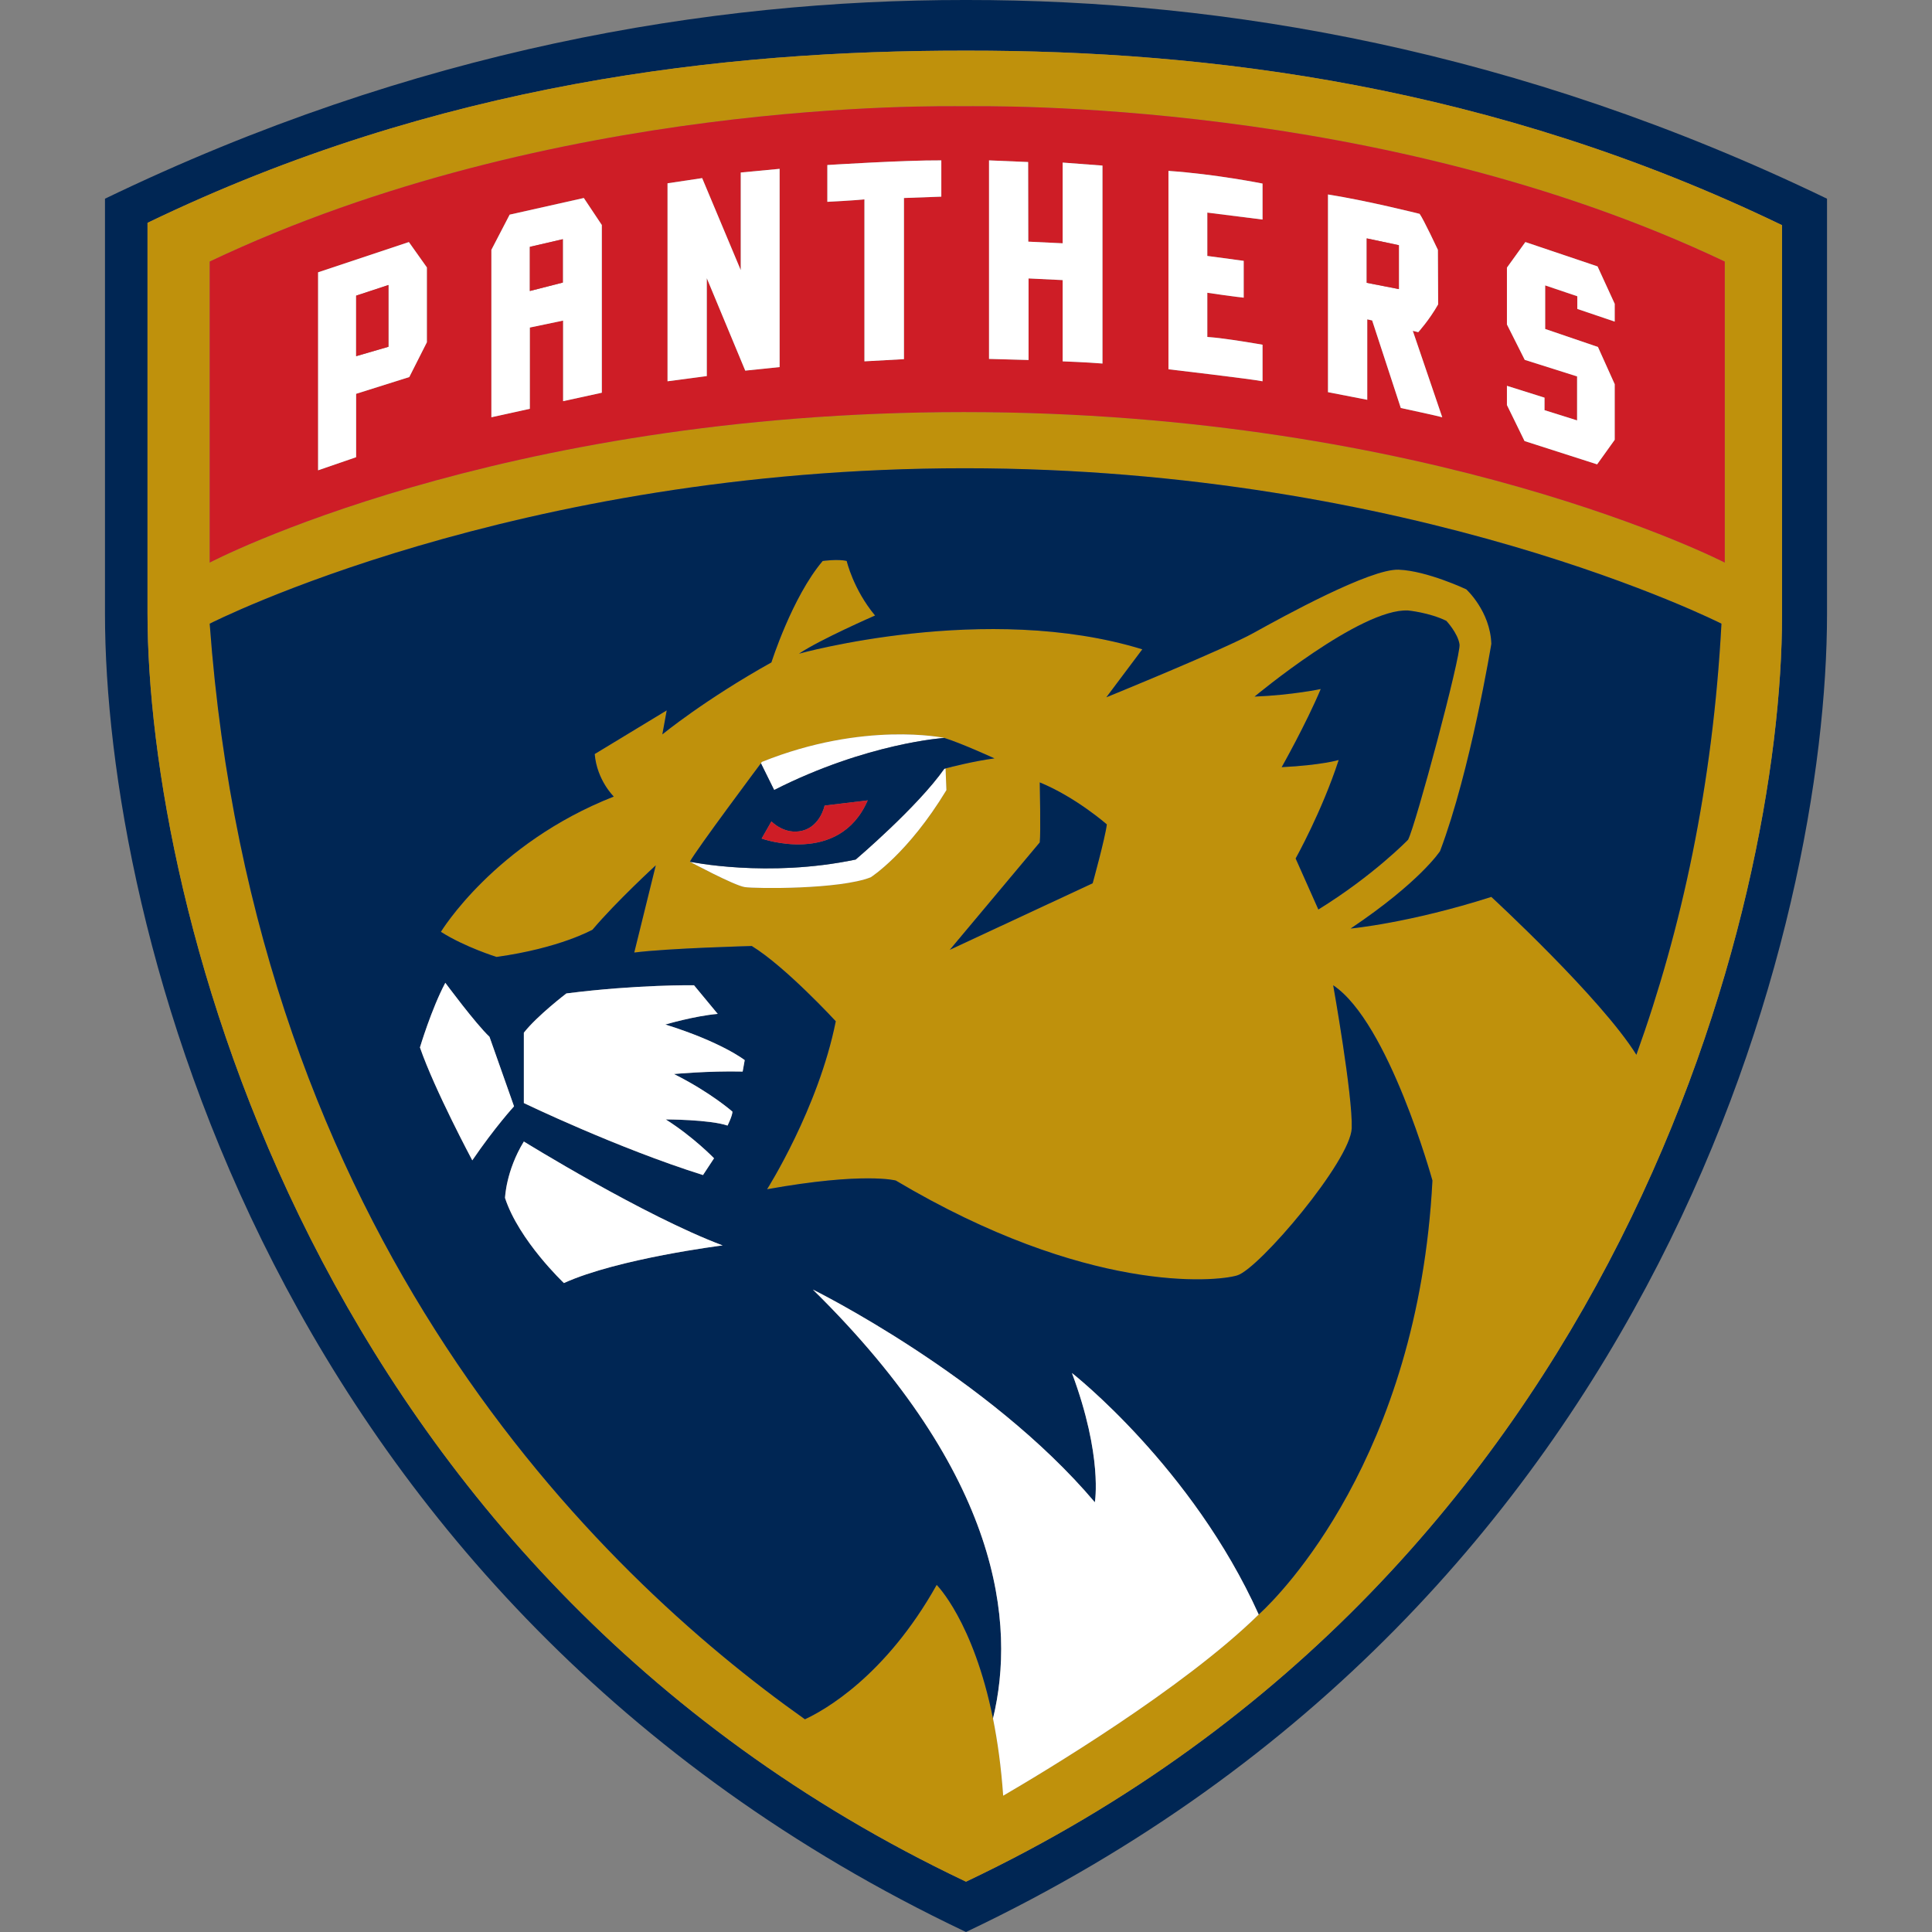
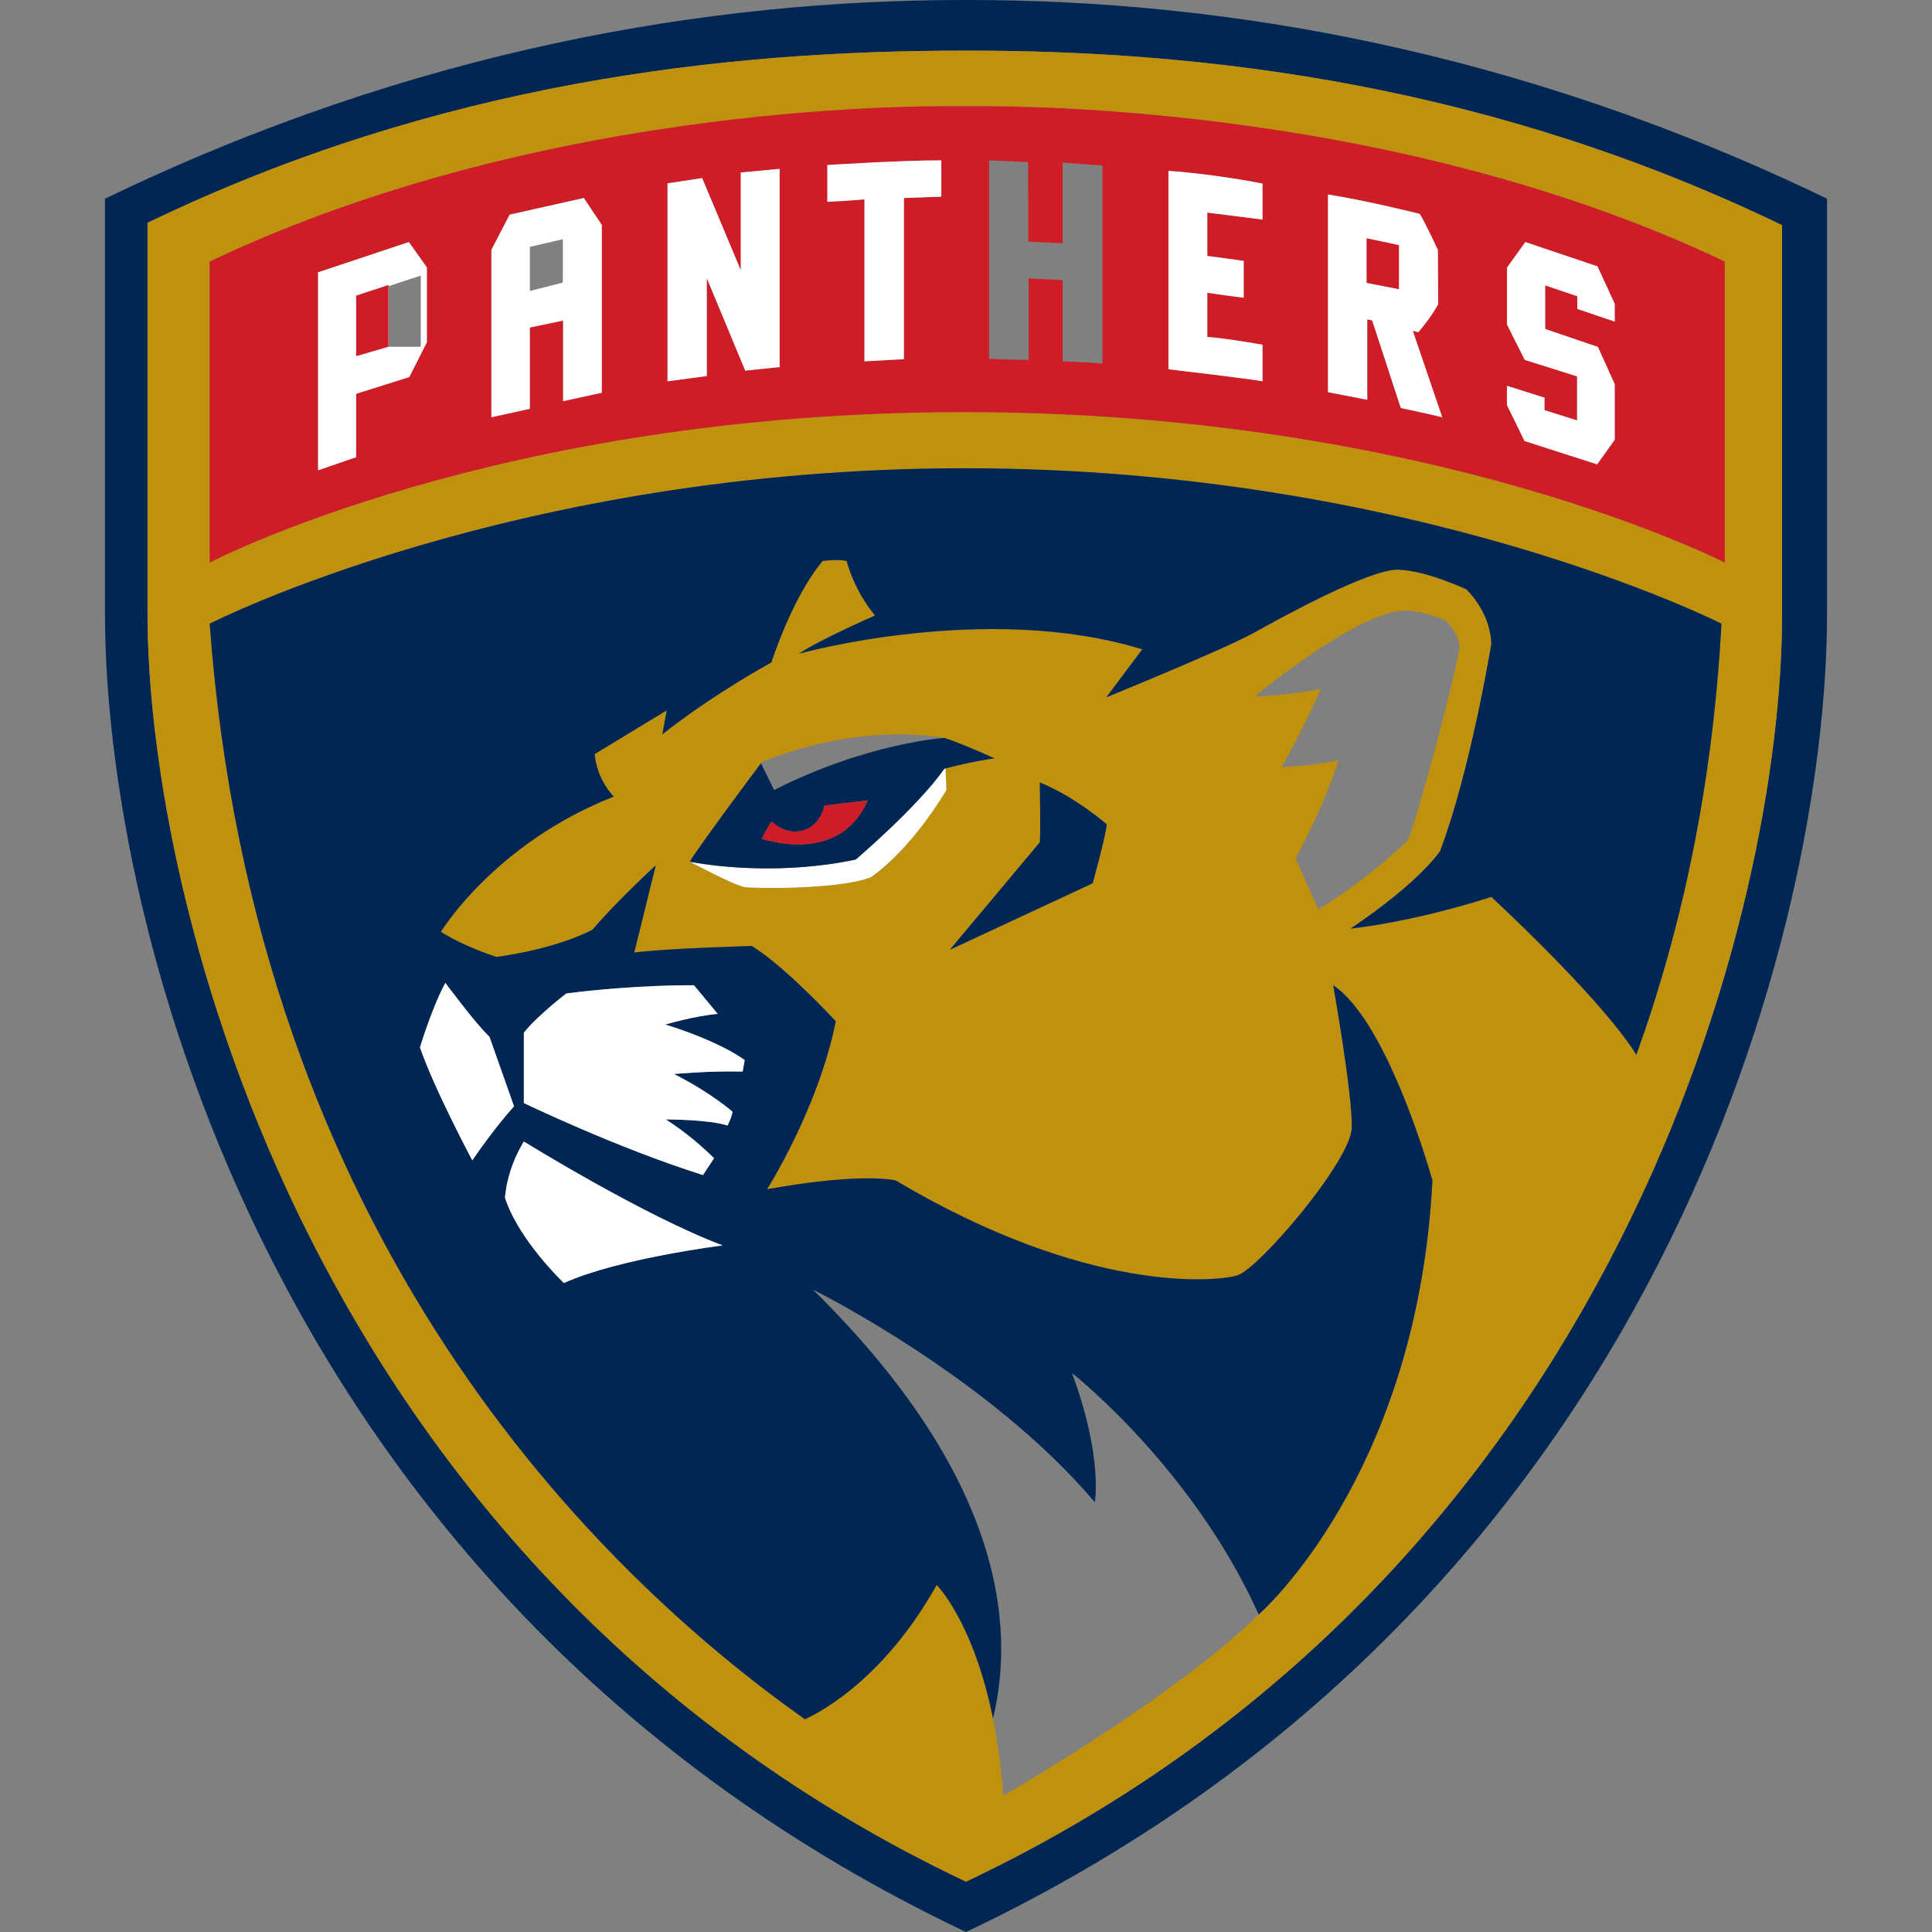
<svg xmlns="http://www.w3.org/2000/svg" version="1.1" id="Layer_1" x="0px" y="0px" width="80px" height="80px" viewBox="0 0 80 80" enable-background="new 0 0 80 80" xml:space="preserve">
  <rect x="0" y="0" width="80" height="80" fill="#808080" stroke="none" />
  <g>
    <path fill="#002654" d="M40.051,0L40.051,0l-0.102,0v0C29.36-0.006,17.148,2.048,4.347,8.228v17.191   c0,12.722,6.759,40.854,35.602,54.557L40,80l0.051-0.024c28.843-13.703,35.602-41.835,35.602-54.557V8.228   C62.852,2.048,50.64-0.006,40.051,0z M73.79,25.487c0,11.96-6.626,39.523-33.742,52.406L40,77.916l-0.048-0.023   C12.836,65.01,6.109,37.349,6.109,25.389V9.227c12.034-5.81,23.888-7.136,33.844-7.13v0h0.096v0   c9.956-0.006,21.708,1.418,33.742,7.227V25.487z" />
    <path fill="#BF910C" d="M40.048,2.097h-0.096v0c-9.956-0.006-21.809,1.32-33.844,7.13v16.162c0,11.96,6.728,39.621,33.844,52.504   L40,77.916l0.048-0.023C67.164,65.01,73.79,37.447,73.79,25.487V9.324C61.755,3.515,50.003,2.091,40.048,2.097L40.048,2.097z    M67.76,43.677c-1.472-2.363-6.007-6.538-6.007-6.538c-3.387,1.084-5.826,1.31-5.826,1.31c2.891-1.942,3.704-3.207,3.704-3.207   c1.265-3.342,2.123-8.582,2.123-8.582c-0.045-1.355-1.039-2.258-1.039-2.258s-1.626-0.768-2.8-0.813   c-1.174-0.045-4.788,1.942-6.007,2.62c-1.219,0.677-6.097,2.665-6.097,2.665l1.49-1.987c-6.459-1.987-14.216,0.181-14.216,0.181   c0.869-0.587,3.15-1.581,3.15-1.581c-0.903-1.084-1.174-2.258-1.174-2.258c-0.361-0.09-0.994,0-0.994,0   c-1.265,1.49-2.123,4.2-2.123,4.2c-2.755,1.536-4.517,2.981-4.517,2.981l0.181-0.994l-2.981,1.807   c0.09,1.084,0.79,1.761,0.79,1.761c-4.946,1.942-7.159,5.601-7.159,5.601c0.994,0.632,2.303,1.039,2.303,1.039   c2.62-0.361,3.975-1.129,3.975-1.129c0.994-1.174,2.62-2.665,2.62-2.665l-0.892,3.613c1.411-0.181,4.867-0.271,4.867-0.271   c1.4,0.858,3.478,3.116,3.478,3.116c-0.723,3.613-2.845,6.956-2.845,6.956c4.02-0.723,5.33-0.361,5.33-0.361   c7.904,4.697,13.234,4.2,14.137,3.929s4.697-4.742,4.742-6.097c0.045-1.355-0.768-5.918-0.768-5.918   c2.303,1.535,4.11,8.085,4.11,8.085c-0.592,11.494-6.373,17.21-7.115,17.899l-0.079,0.071l0,0c-3.128,3.07-8.927,6.54-10.58,7.503   c-0.085-1.207-0.235-2.269-0.422-3.196c-0.813-4.025-2.332-5.532-2.332-5.532c-2.126,3.791-4.667,5.199-5.456,5.564   C24.702,65.083,10.55,51.304,8.683,25.825c0,0,12.601-6.436,31.266-6.436s31.334,6.436,31.334,6.436   C70.921,32.56,69.627,38.487,67.76,43.677z M53.071,31.767c0,0,1.007-1.783,1.618-3.236c0,0-1.156,0.248-2.741,0.314   c0,0,4.392-3.665,6.357-3.566c0,0,0.875,0.083,1.585,0.429c0,0,0.479,0.512,0.545,0.974c0.066,0.462-1.816,7.496-2.13,8.09   c0,0-1.436,1.486-3.715,2.889l-0.941-2.113c0,0,1.09-1.948,1.783-4.078C55.432,31.469,54.722,31.684,53.071,31.767z M39.187,32.719   c-1.598,2.637-3.133,3.608-3.133,3.608c-1.287,0.508-4.776,0.474-5.217,0.406s-2.27-1.05-2.27-1.05   c0.237-0.463,2.941-4.077,2.941-4.077l0.04-0.055c4.234-1.705,7.554-0.994,7.554-0.994c0.7,0.215,2.078,0.847,2.078,0.847   c-0.831,0.109-1.801,0.356-2.028,0.416L39.187,32.719z M43.054,34.881c0.045-0.361,0-2.484,0-2.484   c1.49,0.61,2.778,1.739,2.778,1.739c-0.068,0.565-0.587,2.439-0.587,2.439l-5.917,2.755L43.054,34.881z M71.419,10.83v12.466   c0,0-12.093-6.233-31.512-6.233c-19.368,0-31.224,6.233-31.224,6.233V10.83C22.926,4.065,38.988,4.4,39.906,4.4   C40.844,4.4,57.176,4.065,71.419,10.83z" />
    <path fill="#002654" d="M8.683,25.825C10.55,51.304,24.702,65.083,33.33,71.192c0.789-0.365,3.33-1.773,5.456-5.564   c0,0,1.518,1.507,2.332,5.532c0.945-3.912,0.344-10.086-7.458-17.761c0,0,7.272,3.591,11.675,8.807c0,0,0.339-1.897-0.948-5.352   c0,0,4.982,3.895,7.733,9.998l0.079-0.071c0.742-0.689,6.523-6.405,7.115-17.899c0,0-1.807-6.551-4.11-8.085   c0,0,0.813,4.563,0.768,5.918c-0.045,1.355-3.839,5.826-4.742,6.097s-6.233,0.768-14.137-3.929c0,0-1.31-0.361-5.33,0.361   c0,0,2.123-3.342,2.845-6.956c0,0-2.078-2.258-3.478-3.116c0,0-3.455,0.09-4.867,0.271l0.892-3.613c0,0-1.626,1.49-2.62,2.665   c0,0-1.355,0.768-3.975,1.129c0,0-1.31-0.406-2.303-1.039c0,0,2.213-3.658,7.159-5.601c0,0-0.7-0.677-0.79-1.761l2.981-1.807   l-0.181,0.994c0,0,1.761-1.445,4.517-2.981c0,0,0.858-2.71,2.123-4.2c0,0,0.632-0.09,0.994,0c0,0,0.271,1.174,1.174,2.258   c0,0-2.281,0.994-3.15,1.581c0,0,7.757-2.168,14.216-0.181l-1.49,1.987c0,0,4.878-1.987,6.097-2.665   c1.219-0.677,4.833-2.665,6.007-2.62c1.174,0.045,2.8,0.813,2.8,0.813s0.994,0.903,1.039,2.258c0,0-0.858,5.239-2.123,8.582   c0,0-0.813,1.265-3.704,3.207c0,0,2.439-0.226,5.826-1.31c0,0,4.534,4.175,6.007,6.538c1.868-5.19,3.161-11.117,3.523-17.852   c0,0-12.669-6.436-31.334-6.436S8.683,25.825,8.683,25.825z M21.691,42.763c0.559-0.711,1.761-1.626,1.761-1.626   c2.93-0.373,5.284-0.339,5.284-0.339l0.982,1.186c-0.965,0.085-2.168,0.44-2.168,0.44c2.337,0.728,3.286,1.474,3.286,1.474   l-0.085,0.474c-1.423-0.034-2.845,0.102-2.845,0.102c1.524,0.762,2.422,1.558,2.422,1.558c0,0.169-0.203,0.576-0.203,0.576   c-0.745-0.254-2.558-0.254-2.558-0.254c1.152,0.728,1.999,1.609,1.999,1.609l-0.457,0.694c-3.557-1.118-7.418-2.981-7.418-2.981   V42.763z M29.922,51.57c0,0-4.336,0.542-6.572,1.558c0,0-1.863-1.761-2.439-3.523c0,0,0.034-1.118,0.779-2.337   C21.691,47.268,26.67,50.35,29.922,51.57z M18.439,40.696c0,0,1.253,1.694,1.829,2.236l1.016,2.879c0,0-0.779,0.847-1.728,2.236   c0,0-1.558-2.913-2.168-4.675C17.389,43.372,17.863,41.78,18.439,40.696z" />
-     <path fill="#FFFFFF" d="M44.387,56.854c1.287,3.455,0.948,5.352,0.948,5.352c-4.404-5.217-11.675-8.807-11.675-8.807   c7.802,7.674,8.403,13.849,7.458,17.761c0.187,0.927,0.337,1.989,0.422,3.196c1.653-0.963,7.452-4.433,10.58-7.503l0,0   C49.369,60.749,44.387,56.854,44.387,56.854z" />
    <path fill="#FFFFFF" d="M23.351,53.128c2.236-1.016,6.572-1.558,6.572-1.558c-3.252-1.219-8.231-4.302-8.231-4.302   c-0.745,1.219-0.779,2.337-0.779,2.337C21.488,51.367,23.351,53.128,23.351,53.128z" />
    <path fill="#FFFFFF" d="M19.557,48.047c0.948-1.389,1.728-2.236,1.728-2.236l-1.016-2.879c-0.576-0.542-1.829-2.236-1.829-2.236   c-0.576,1.084-1.05,2.676-1.05,2.676C17.999,45.134,19.557,48.047,19.557,48.047z" />
    <path fill="#FFFFFF" d="M29.567,47.962c0,0-0.847-0.881-1.999-1.609c0,0,1.812,0,2.558,0.254c0,0,0.203-0.406,0.203-0.576   c0,0-0.898-0.796-2.422-1.558c0,0,1.423-0.135,2.845-0.102l0.085-0.474c0,0-0.948-0.745-3.286-1.474c0,0,1.203-0.356,2.168-0.44   l-0.982-1.186c0,0-2.354-0.034-5.284,0.339c0,0-1.203,0.915-1.761,1.626v2.913c0,0,3.862,1.863,7.418,2.981L29.567,47.962z" />
    <path fill="#002654" d="M45.832,34.136c0,0-1.287-1.129-2.778-1.739c0,0,0.045,2.123,0,2.484l-3.726,4.449l5.917-2.755   C45.245,36.575,45.764,34.7,45.832,34.136z" />
-     <path fill="#002654" d="M54.59,37.661c2.278-1.403,3.715-2.889,3.715-2.889c0.314-0.594,2.196-7.628,2.13-8.09   c-0.066-0.462-0.545-0.974-0.545-0.974c-0.71-0.347-1.585-0.429-1.585-0.429c-1.965-0.099-6.357,3.566-6.357,3.566   c1.585-0.066,2.741-0.314,2.741-0.314c-0.611,1.453-1.618,3.236-1.618,3.236c1.651-0.083,2.361-0.297,2.361-0.297   c-0.693,2.13-1.783,4.078-1.783,4.078L54.59,37.661z" />
-     <path fill="#FFFFFF" d="M39.102,30.556c0,0-3.32-0.711-7.554,0.994l-0.04,0.055l0.548,1.108   C35.907,30.76,39.102,30.556,39.102,30.556z" />
    <path fill="#FFFFFF" d="M35.433,35.592c-3.658,0.768-6.865,0.09-6.865,0.09s1.829,0.982,2.27,1.05s3.929,0.102,5.217-0.406   c0,0,1.536-0.971,3.133-3.608l-0.035-0.899l-0.049,0.013C37.984,33.425,35.433,35.592,35.433,35.592z" />
    <path fill="#002654" d="M39.102,30.556c0,0-3.195,0.203-7.046,2.157l-0.548-1.108c0,0-2.704,3.614-2.941,4.077   c0,0,3.207,0.677,6.865-0.09c0,0,2.552-2.168,3.67-3.76l0.049-0.013c0.227-0.06,1.197-0.307,2.028-0.416   C41.18,31.403,39.802,30.771,39.102,30.556z M31.537,34.723l0.406-0.711c0,0,0.542,0.576,1.287,0.384   c0.745-0.192,0.915-1.039,0.915-1.039l1.784-0.215C34.744,35.874,31.537,34.723,31.537,34.723z" />
    <path fill="#CE1D26" d="M33.231,34.396c-0.745,0.192-1.287-0.384-1.287-0.384l-0.406,0.711c0,0,3.207,1.151,4.392-1.581   l-1.784,0.215C34.145,33.357,33.976,34.204,33.231,34.396z" />
    <path fill="#CE1D26" d="M8.683,10.83v12.466c0,0,11.856-6.233,31.224-6.233c19.418,0,31.512,6.233,31.512,6.233V10.83   C57.176,4.065,40.844,4.4,39.906,4.4C38.988,4.4,22.926,4.065,8.683,10.83z M17.677,14.173l-0.728,1.44l-2.202,0.694v2.625   l-1.575,0.542v-8.198l3.76-1.253l0.745,1.05V14.173z M24.92,16.261l-1.603,0.35v-3.337l-1.378,0.288v3.365l-1.592,0.35v-6.933   l0.757-1.457l3.071-0.689l0.745,1.118V16.261z M32.282,15.2c-0.305,0.034-1.423,0.147-1.423,0.147l-1.592-3.828v4.054l-1.626,0.215   V7.59l1.434-0.215l1.598,3.811V7.144l1.609-0.152V15.2z M38.978,8.143l-1.547,0.056v6.673l-1.637,0.09V8.256   c-0.418,0.045-1.536,0.102-1.536,0.102V6.833c0,0,3.173-0.203,4.72-0.192V8.143z M62.399,15.976l1.556,0.49l0,0.518l1.349,0.423   v-1.821l-2.168-0.686l-0.737-1.465v-2.354l0.762-1.059l2.989,1.008l0.711,1.55v0.737l-1.55-0.525v-0.525l-1.33-0.449v1.804   l2.185,0.745l0.694,1.541v2.303l-0.728,1.016l-3.006-0.965l-0.728-1.49V15.976z M54.989,8.053c1.649,0.26,3.794,0.802,3.794,0.802   c0.158,0.215,0.757,1.49,0.757,1.49l0.011,2.258c-0.373,0.655-0.824,1.152-0.824,1.152l-0.226-0.056l1.219,3.579   c-0.135-0.045-1.716-0.384-1.716-0.384l-1.186-3.625l-0.203-0.045v3.331l-1.626-0.316V8.053z M48.384,7.076   c1.965,0.135,3.896,0.525,3.896,0.525v1.49c-1.626-0.203-2.287-0.288-2.287-0.288v1.795l1.507,0.203v1.525   c-0.237-0.017-1.507-0.203-1.507-0.203v1.829c0.762,0.051,2.287,0.322,2.287,0.322v1.513c-0.474-0.096-3.896-0.497-3.896-0.497   V7.076z M40.954,6.641l1.62,0.068l0.006,3.297l1.423,0.068V6.731l1.649,0.124v8.198c-0.677-0.056-1.649-0.09-1.649-0.09v-3.365   l-1.411-0.068v3.376l-1.637-0.045V6.641z" />
-     <path fill="#FFFFFF" d="M13.171,11.276v8.198l1.575-0.542v-2.625l2.202-0.694l0.728-1.44v-3.1l-0.745-1.05L13.171,11.276z    M16.085,14.359l-1.338,0.39v-2.507l1.338-0.44V14.359z" />
+     <path fill="#FFFFFF" d="M13.171,11.276v8.198l1.575-0.542v-2.625l2.202-0.694l0.728-1.44v-3.1l-0.745-1.05L13.171,11.276z    M16.085,14.359v-2.507l1.338-0.44V14.359z" />
    <polygon fill="#CE1D26" points="14.747,14.748 16.085,14.359 16.085,11.801 14.747,12.242  " />
    <path fill="#FFFFFF" d="M21.104,8.888l-0.757,1.457v6.933l1.592-0.35v-3.365l1.378-0.288v3.337l1.603-0.35V9.317l-0.745-1.118   L21.104,8.888z M23.306,11.7l-1.366,0.35v-1.829l1.366-0.316V11.7z" />
-     <polygon fill="#CE1D26" points="21.939,12.05 23.306,11.7 23.306,9.904 21.939,10.221  " />
    <path fill="#FFFFFF" d="M30.673,11.186l-1.598-3.811L27.641,7.59v8.198l1.626-0.215v-4.054l1.592,3.828   c0,0,1.118-0.113,1.423-0.147V6.991l-1.609,0.152V11.186z" />
    <path fill="#FFFFFF" d="M34.258,6.833v1.524c0,0,1.118-0.056,1.536-0.102v6.707l1.637-0.09V8.199l1.547-0.056V6.641   C37.431,6.63,34.258,6.833,34.258,6.833z" />
-     <path fill="#FFFFFF" d="M42.591,11.53l1.411,0.068v3.365c0,0,0.971,0.034,1.649,0.09V6.856l-1.649-0.124v3.342l-1.423-0.068   l-0.006-3.297l-1.62-0.068v8.221l1.637,0.045V11.53z" />
    <path fill="#FFFFFF" d="M52.279,14.274c0,0-1.524-0.271-2.287-0.322v-1.829c0,0,1.27,0.186,1.507,0.203v-1.525l-1.507-0.203V8.803   c0,0,0.661,0.085,2.287,0.288v-1.49c0,0-1.931-0.39-3.896-0.525v8.215c0,0,3.421,0.401,3.896,0.497V14.274z" />
    <path fill="#FFFFFF" d="M56.615,13.224l0.203,0.045l1.186,3.625c0,0,1.581,0.339,1.716,0.384l-1.219-3.579l0.226,0.056   c0,0,0.452-0.497,0.824-1.152l-0.011-2.258c0,0-0.598-1.276-0.757-1.49c0,0-2.145-0.542-3.794-0.802v8.186l1.626,0.316V13.224z    M56.593,9.871l1.332,0.282v1.818l-1.332-0.26V9.871z" />
    <polygon fill="#CE1D26" points="57.925,10.153 56.593,9.871 56.593,11.711 57.925,11.971  " />
    <polygon fill="#FFFFFF" points="66.134,19.228 66.862,18.212 66.862,15.909 66.168,14.367 63.983,13.622 63.983,11.818    65.313,12.267 65.313,12.792 66.862,13.317 66.862,12.58 66.151,11.031 63.162,10.023 62.399,11.082 62.399,13.436 63.136,14.901    65.304,15.587 65.304,17.408 63.955,16.984 63.956,16.466 62.399,15.976 62.399,16.772 63.128,18.263  " />
  </g>
</svg>